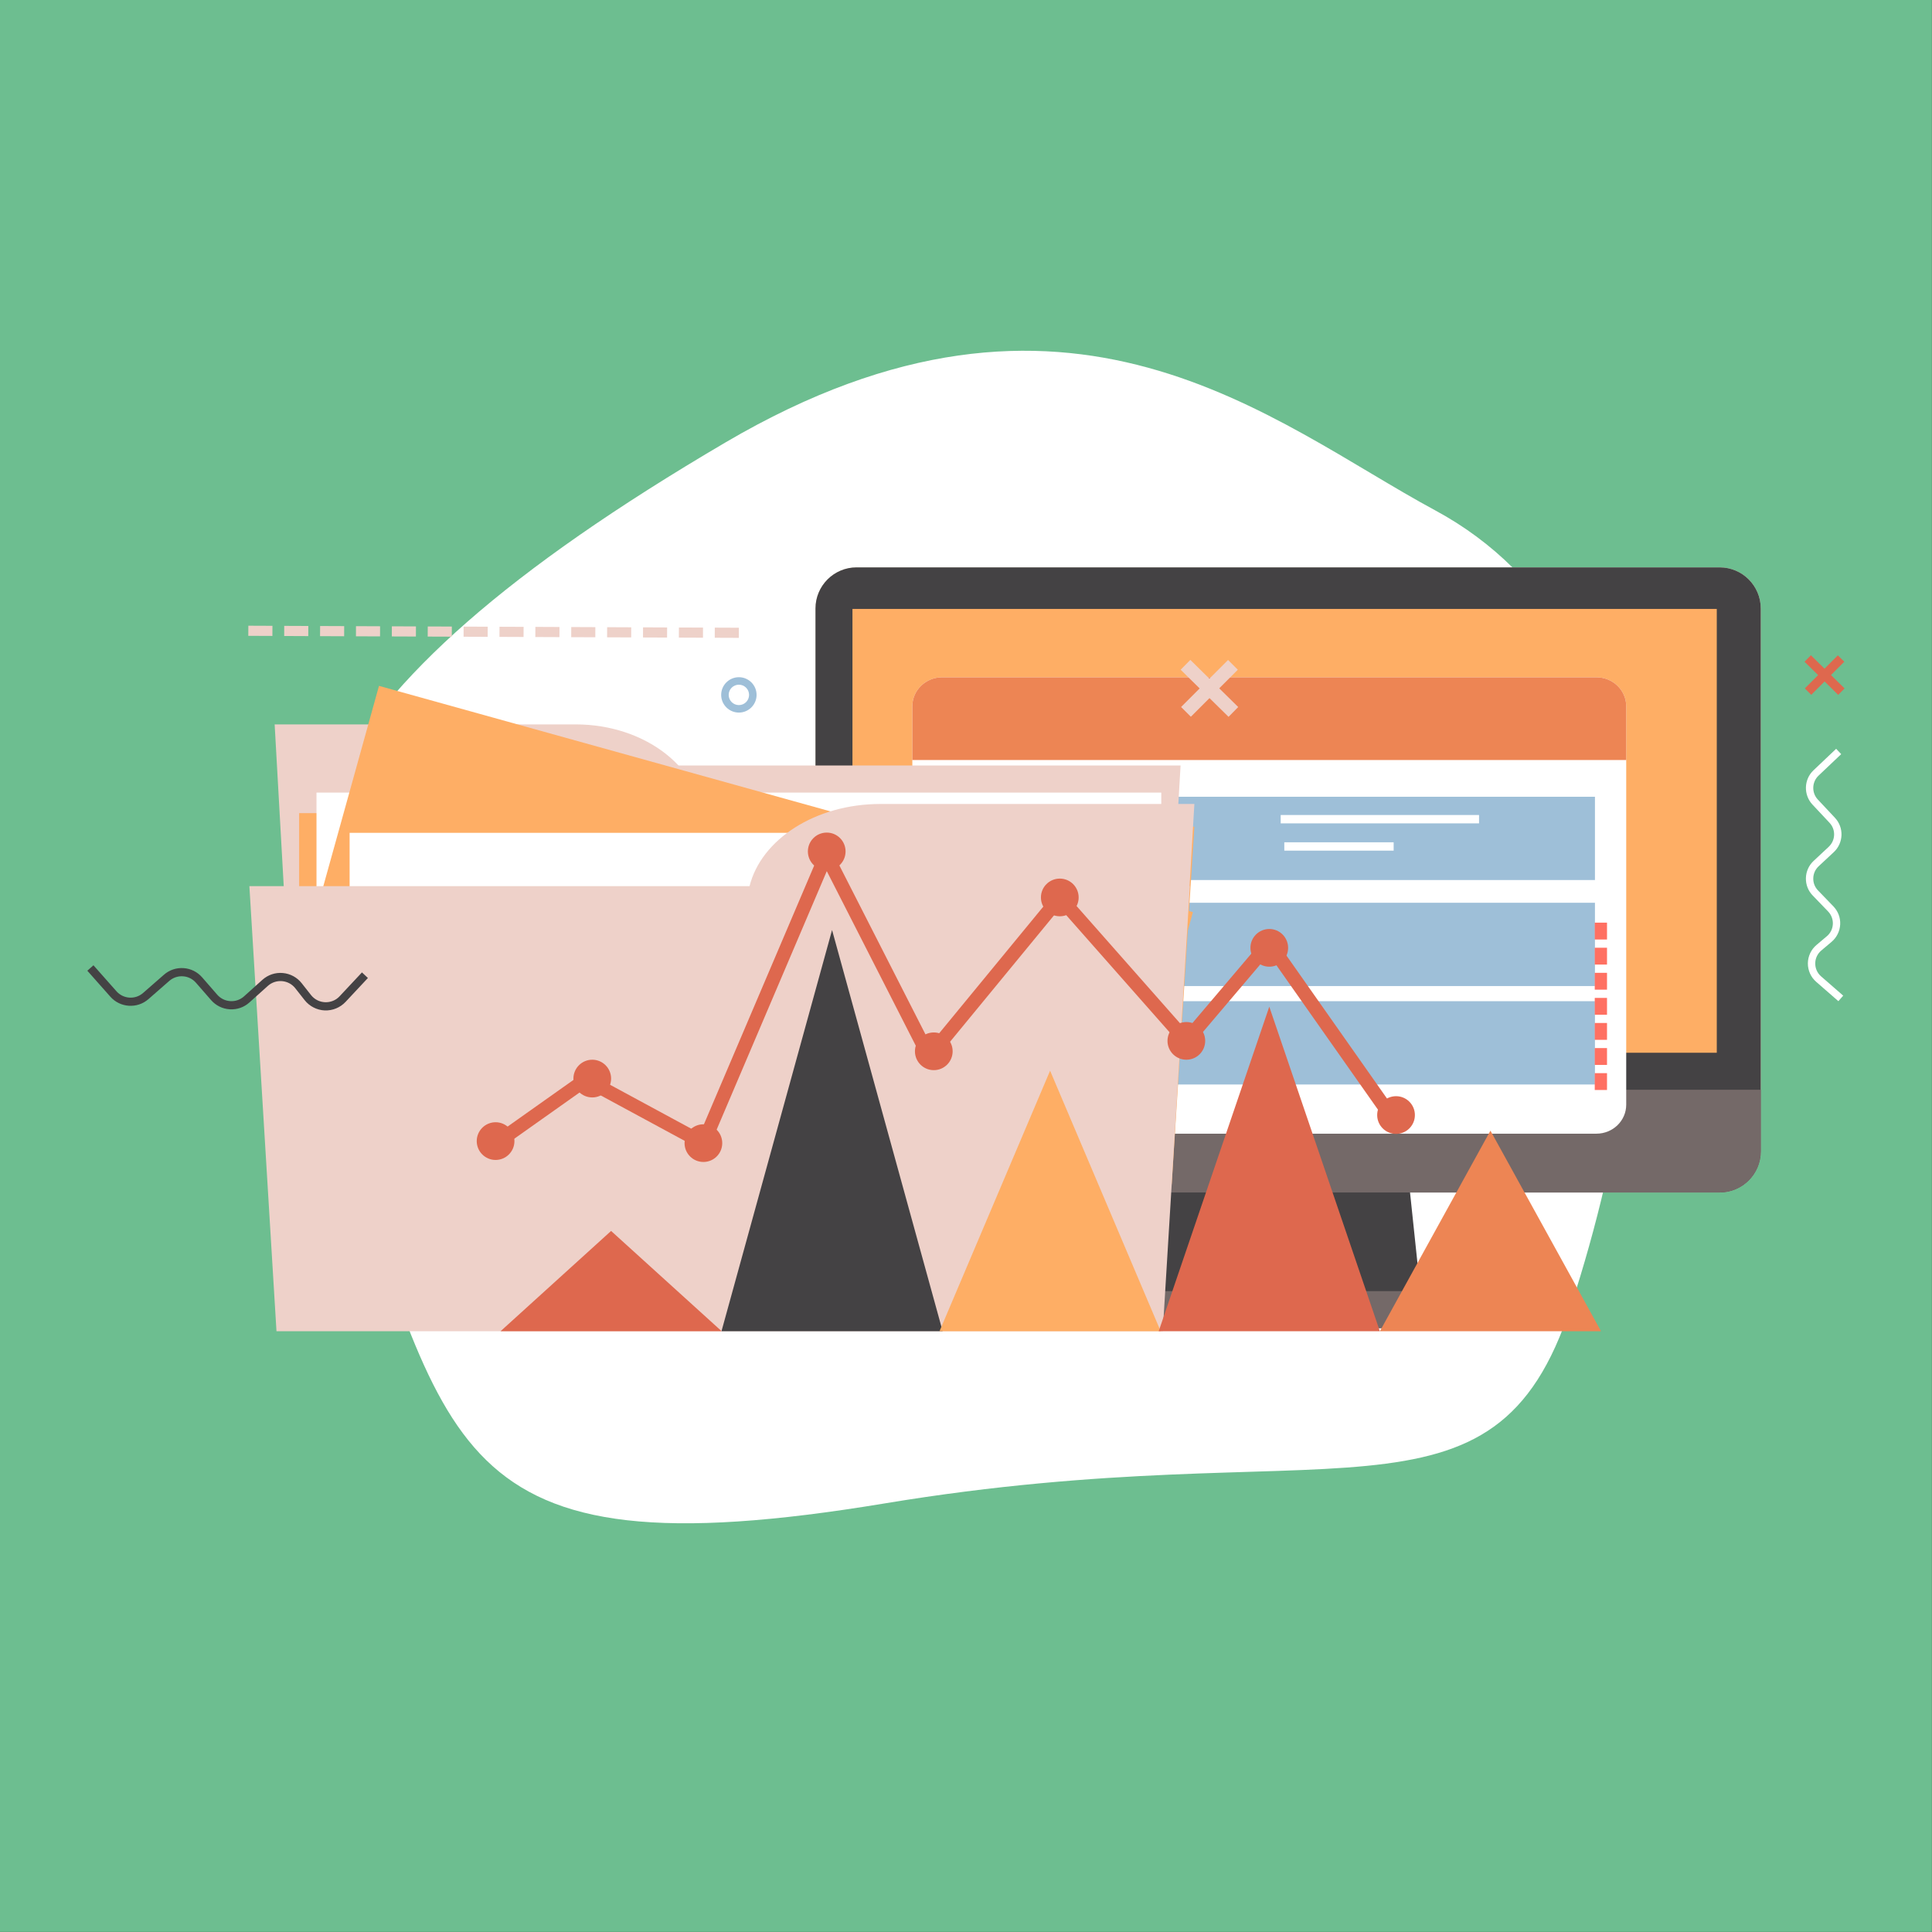
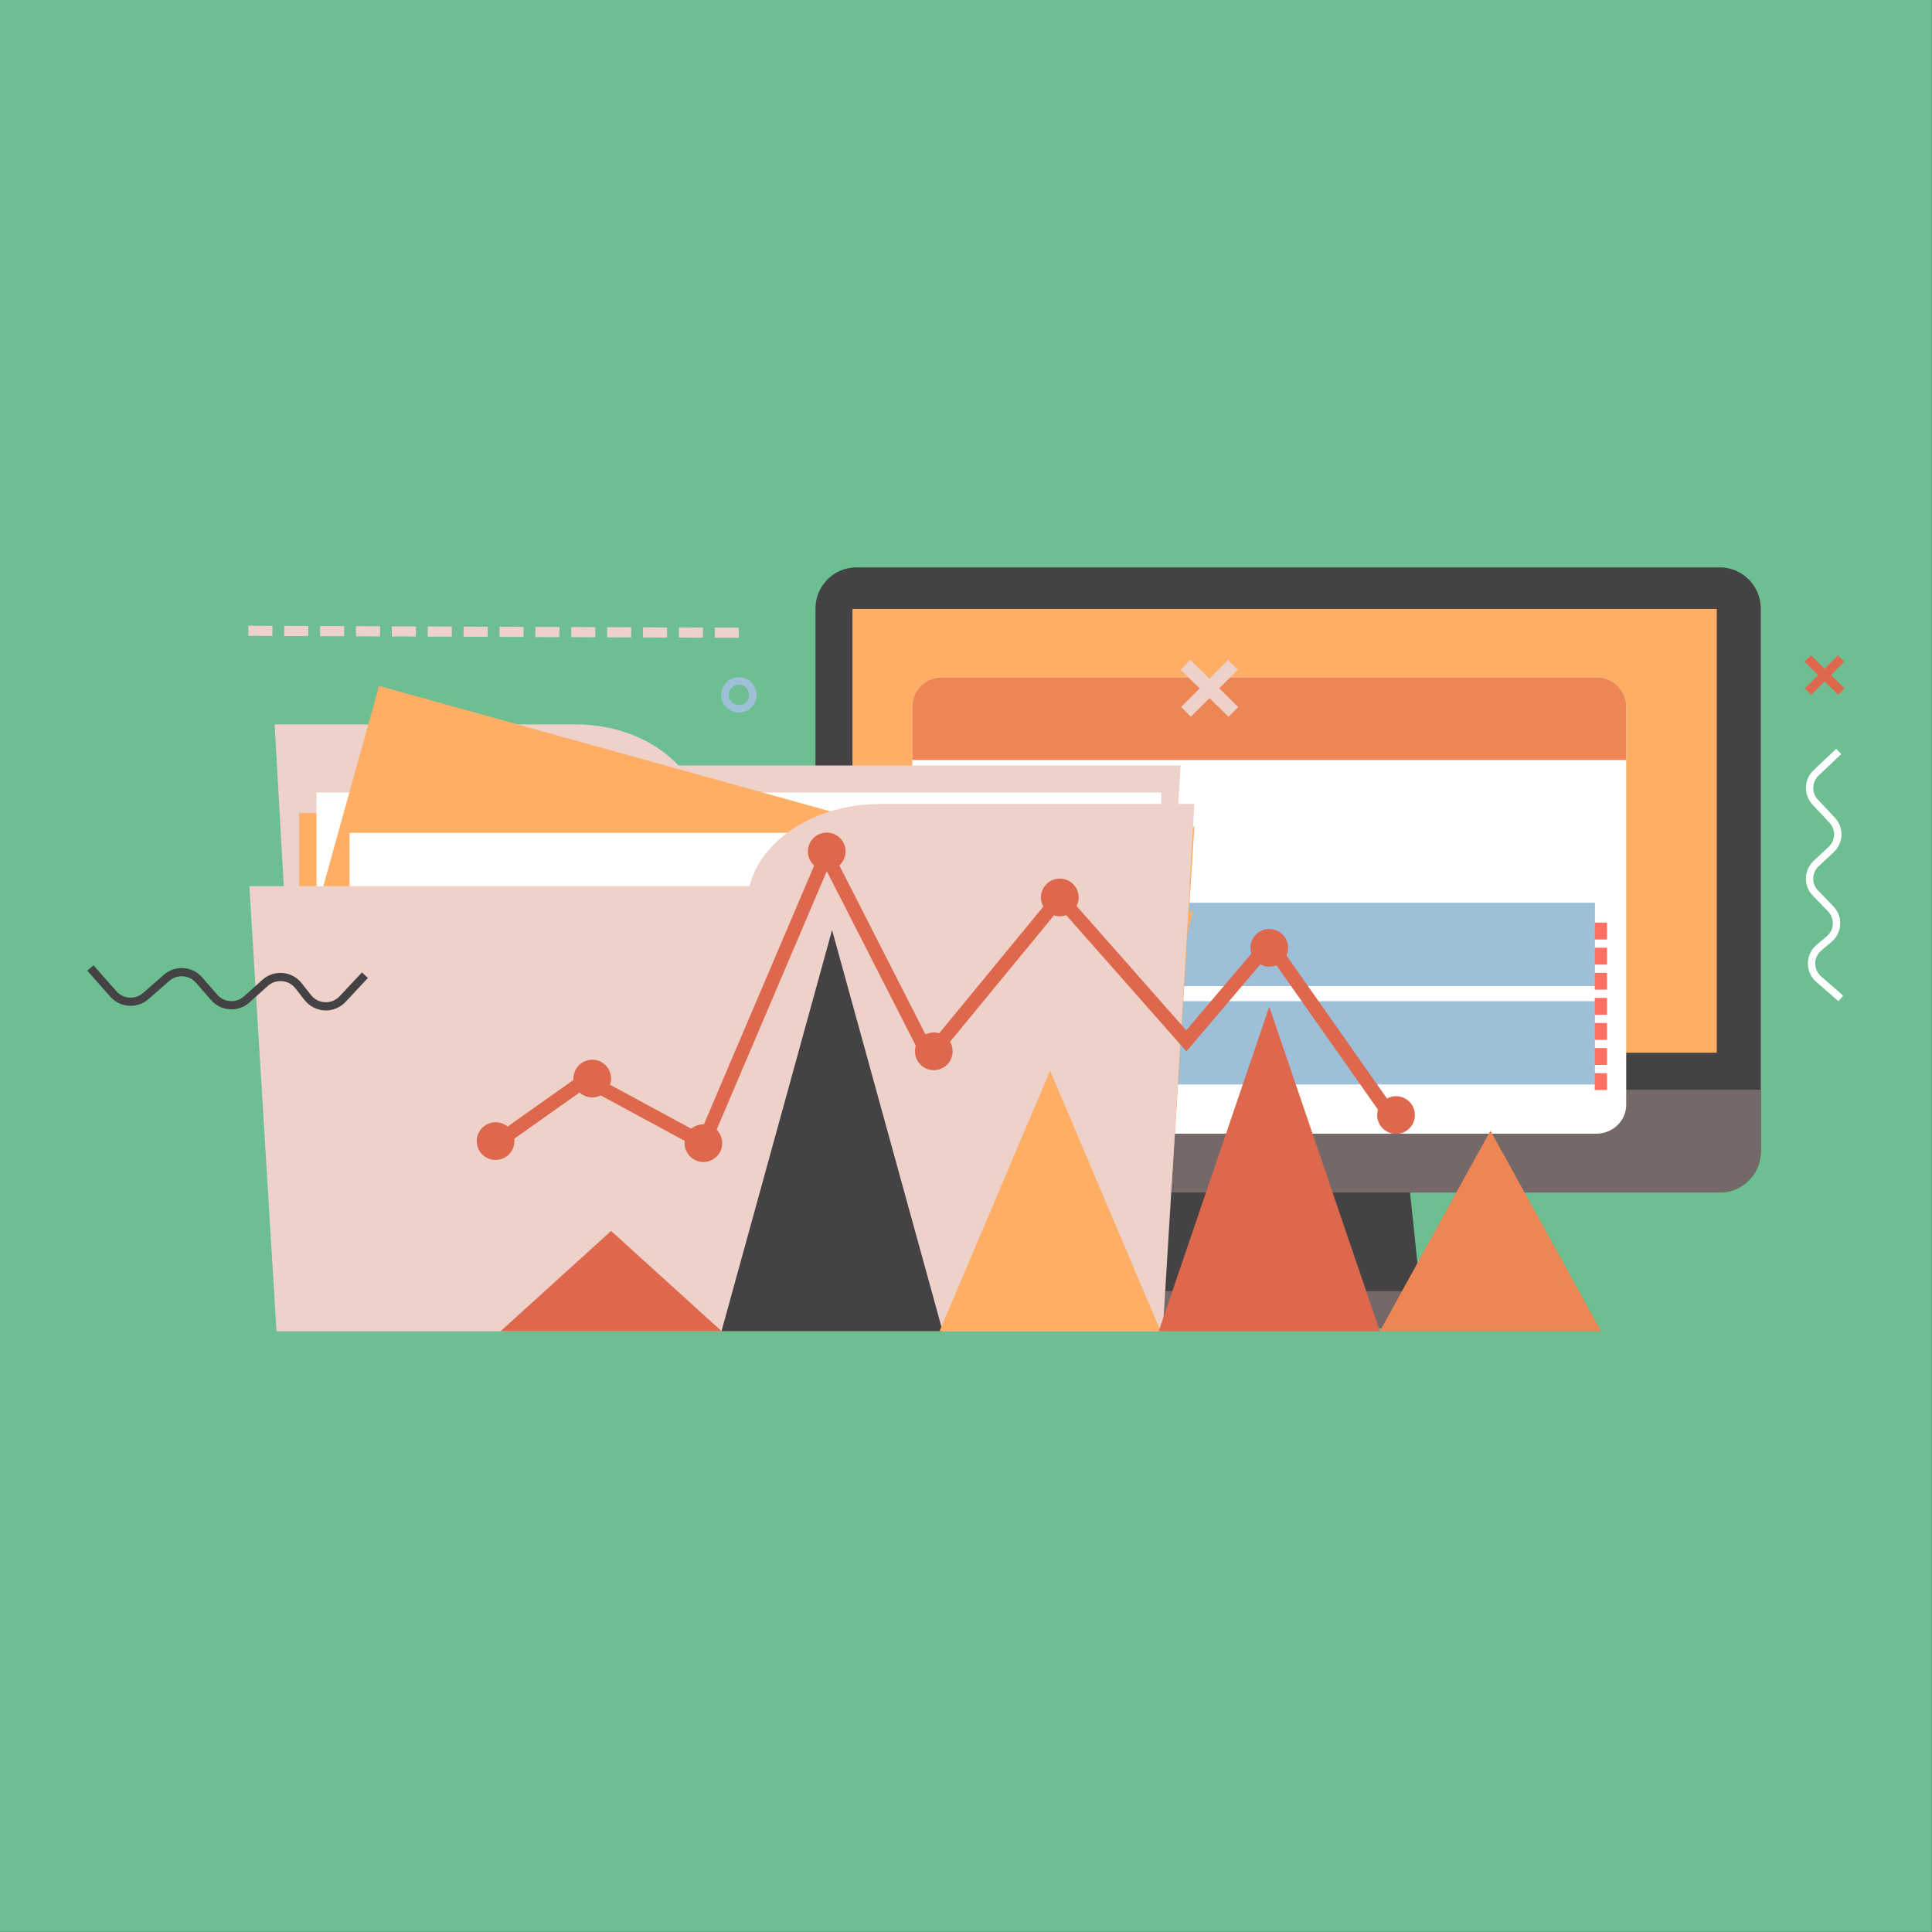
<svg xmlns="http://www.w3.org/2000/svg" width="100%" height="100%" viewBox="0 0 10313 10313" version="1.1" xml:space="preserve" style="fill-rule:evenodd;clip-rule:evenodd;stroke-linejoin:round;stroke-miterlimit:2;">
  <rect x="0" y="0" width="10313" height="10313" fill="#333333" stroke="none" />
  <rect id="Artboard1" x="0" y="0" width="10312.5" height="10312.5" style="fill:#6dbe90;" />
  <g>
-     <path d="M3872.62,2361.68c-2338.26,1373.04 -2558,2299.4 -2098.07,3572.33c642.471,1778.17 564.493,2486.15 2948.84,2091.01c2386.73,-395.499 3249.62,212.31 3661.68,-1051.67c560.147,-1718.2 530.474,-3572.53 -724.153,-4249.11c-873.101,-470.836 -1954.13,-1439.59 -3788.29,-362.562Z" style="fill:#fff;fill-rule:nonzero;" />
    <g>
-       <path d="M9398.98,6146.16c-0,121.049 -98.3,219.236 -219.273,219.236l-4607.34,-0c-121.088,-0 -219.388,-98.187 -219.388,-219.236l-0,-2898.04c-0,-121.164 98.3,-219.541 219.388,-219.541l4607.34,0c120.973,0 219.273,98.377 219.273,219.541l-0,2898.04Z" style="fill:#fff1d6;fill-rule:nonzero;" />
      <path d="M7602.9,7089.37l-1444.64,0l87.877,-1250.36l1225.18,-0l131.588,1250.36Z" style="fill:#444244;fill-rule:nonzero;" />
      <path d="M9398.98,6146.16c-0,121.049 -98.3,219.236 -219.273,219.236l-4607.34,-0c-121.088,-0 -219.388,-98.187 -219.388,-219.236l-0,-2898.04c-0,-121.164 98.3,-219.541 219.388,-219.541l4607.34,0c120.973,0 219.273,98.377 219.273,219.541l-0,2898.04Z" style="fill:#444244;fill-rule:nonzero;" />
      <rect x="4550.45" y="3250.44" width="4613.73" height="2369.1" style="fill:#feae65;fill-rule:nonzero;" />
      <path d="M4572.36,6365.4l4607.34,-0c120.973,-0 219.273,-98.187 219.273,-219.236l-0,-329.177l-5046,-0l-0,329.177c-0,121.049 98.3,219.236 219.388,219.236Z" style="fill:#746968;fill-rule:nonzero;" />
      <rect x="5454.63" y="6891.97" width="2783.3" height="197.4" style="fill:#746968;fill-rule:nonzero;" />
      <path d="M8680.74,5896.98c0,85.252 -71.063,154.565 -159.016,154.565l-3492.9,-0c-87.801,-0 -158.787,-69.313 -158.787,-154.565l-0,-2126.93c-0,-85.366 70.986,-154.526 158.787,-154.526l3492.9,-0c87.953,-0 159.016,69.16 159.016,154.526l0,2126.93Z" style="fill:#fff;fill-rule:nonzero;" />
      <path d="M8521.73,3615.53l-3492.9,-0c-87.801,-0 -158.787,69.16 -158.787,154.526l-0,286.874l3810.7,0l0,-286.874c0,-85.366 -71.063,-154.526 -159.016,-154.526Z" style="fill:#ed8554;fill-rule:nonzero;" />
-       <rect x="5056.52" y="4253.15" width="3457.33" height="444.483" style="fill:#9ebfd8;fill-rule:nonzero;" />
      <rect x="5056.52" y="4818.95" width="3457.33" height="444.597" style="fill:#9ebfd8;fill-rule:nonzero;" />
      <rect x="5056.52" y="5344.35" width="3457.33" height="444.634" style="fill:#9ebfd8;fill-rule:nonzero;" />
      <path d="M1627.91,6462.1l4535.25,0l138.739,-2375.91l-4812.61,0l138.624,2375.91Z" style="fill:#eed1c9;fill-rule:nonzero;" />
      <path d="M3754.69,4406c-0,297.755 -305.287,539.17 -681.902,539.17l-1545.38,13.695l-61.323,-1092.03l1606.7,0c376.615,0 681.902,241.492 681.902,539.169Z" style="fill:#eed1c9;fill-rule:nonzero;" />
      <rect x="1596.72" y="4340.5" width="4597.79" height="1876.23" style="fill:#feae65;fill-rule:nonzero;" />
      <path d="M6254.58,6321.91l-4331.92,-0l-0,-1876.27l4452.85,-32.792l-120.935,1909.06Z" style="fill:#feae65;fill-rule:nonzero;" />
      <rect x="1689.43" y="4230.82" width="4509.42" height="1876.27" style="fill:#fff;fill-rule:nonzero;" />
      <path d="M5865.18,6676.77l-4344.62,-1207.79l502.497,-1807.76l4344.66,1207.72l-502.535,1807.83Z" style="fill:#feae65;fill-rule:nonzero;" />
      <rect x="1866.25" y="4445.65" width="4300.53" height="1876.27" style="fill:#fff;fill-rule:nonzero;" />
      <path d="M6349.95,4730.24l25.564,-438.586l-1675.79,-0c-347.475,-0 -636.366,188.992 -698.603,438.586l-2669.9,-0l144.674,2375.95l4730.94,-0l104.843,-1722.5l0.152,-1.75l39.641,-651.697l-1.522,-0Z" style="fill:#eed1c9;fill-rule:nonzero;" />
      <rect x="8512.79" y="4925.05" width="65.432" height="90.007" style="fill:#ff7062;fill-rule:nonzero;" />
      <rect x="8512.79" y="5058.99" width="65.432" height="89.855" style="fill:#ff7062;fill-rule:nonzero;" />
      <rect x="8512.79" y="5192.9" width="65.432" height="89.893" style="fill:#ff7062;fill-rule:nonzero;" />
      <rect x="8512.79" y="5326.81" width="65.432" height="89.893" style="fill:#ff7062;fill-rule:nonzero;" />
      <rect x="8512.79" y="5460.64" width="65.432" height="89.969" style="fill:#ff7062;fill-rule:nonzero;" />
      <rect x="8512.79" y="5594.59" width="65.432" height="89.931" style="fill:#ff7062;fill-rule:nonzero;" />
      <rect x="8512.79" y="5728.46" width="65.432" height="89.932" style="fill:#ff7062;fill-rule:nonzero;" />
      <path d="M466.187,5181.64l32.717,-28.95l122.913,138.853c36.635,41.389 100.089,45.461 141.516,9.282l111.844,-97.768c29.064,-25.412 66.117,-37.814 104.768,-35.302c38.498,2.738 73.572,20.124 98.909,49.15l80.762,92.822c17.728,20.314 42.684,32.64 69.732,34.238c27.161,1.826 53.258,-7.419 73.42,-25.564l97.807,-88.029c30.091,-26.858 68.779,-39.945 108.99,-36.445c39.564,3.385 76.503,23.206 100.963,54.59l49.646,63.036c18.259,23.205 45.422,37.091 74.714,38.233c29.406,1.368 57.976,-10.196 77.948,-31.69l119.261,-127.364l31.803,29.787l-119.223,127.479c-28.722,30.662 -69.427,47.324 -111.616,45.649c-41.998,-1.978 -81.066,-22.063 -107.088,-55.123l-49.683,-63.187c-17.308,-22.065 -42.378,-35.493 -70.491,-38.042c-28.037,-2.245 -55.237,6.696 -76.084,25.488l-97.958,87.992c-28.874,26.21 -66.079,39.183 -105.073,36.862c-38.84,-2.397 -74.371,-19.858 -100.012,-49.265l-80.687,-92.593c-17.728,-20.315 -42.303,-32.564 -69.008,-34.315c-26.896,-1.826 -52.764,6.772 -73.116,24.423l-111.729,97.655c-59.574,51.965 -150.647,46.144 -202.993,-13.088l-122.952,-138.814Z" style="fill:#444244;fill-rule:nonzero;" />
      <path d="M5031.91,7106.19l-1180.63,-0l590.297,-2141.69l590.335,2141.69Z" style="fill:#444244;fill-rule:nonzero;" />
      <path d="M3852.42,7106.19l-1180.63,-0l590.222,-535.441l590.411,535.441Z" style="fill:#de684e;fill-rule:nonzero;" />
      <path d="M6195.73,7106.19l-1180.63,-0l590.298,-1390.85l590.335,1390.85Z" style="fill:#feae65;fill-rule:nonzero;" />
      <path d="M8546.38,7106.19l-1180.67,-0l590.26,-1070.81l590.411,1070.81Z" style="fill:#ed8554;fill-rule:nonzero;" />
      <path d="M7365.71,7106.19l-1180.63,-0l590.374,-1732.43l590.259,1732.43Z" style="fill:#de684e;fill-rule:nonzero;" />
      <path d="M3772.72,6153.65l-642.567,-347.665l-460.498,326.057l-42.569,-60.068l497.931,-352.611l611.716,330.965l670.717,-1574.02l558.875,1096.44l689.815,-839.053l676.044,766.164l446.004,-525.587l703.967,1001.15l-60.296,42.341l-649.148,-923.241l-439.386,517.942l-675.168,-765.176l-706.363,859.064l-538.409,-1056.12l-640.665,1503.42Z" style="fill:#de684e;fill-rule:nonzero;" />
      <path d="M7552.69,5952.11c-0,55.579 -45.041,100.659 -100.584,100.659c-55.654,-0 -100.734,-45.08 -100.734,-100.659c0,-55.618 45.08,-100.66 100.734,-100.66c55.543,0 100.584,45.042 100.584,100.66Z" style="fill:#de684e;fill-rule:nonzero;" />
-       <path d="M6433.34,5556.17c0,55.617 -44.964,100.62 -100.468,100.62c-55.731,0 -100.773,-45.003 -100.773,-100.62c0,-55.579 45.042,-100.545 100.773,-100.545c55.504,-0 100.468,44.966 100.468,100.545Z" style="fill:#de684e;fill-rule:nonzero;" />
      <path d="M6875.96,5059.57c0,55.541 -44.927,100.621 -100.393,100.621c-55.693,0 -100.773,-45.08 -100.773,-100.621c0,-55.542 45.08,-100.621 100.773,-100.621c55.466,-0 100.393,45.079 100.393,100.621Z" style="fill:#de684e;fill-rule:nonzero;" />
      <path d="M5757.86,4790.49c-0,55.656 -45.156,100.622 -100.622,100.622c-55.731,0 -100.773,-44.966 -100.773,-100.622c0,-55.579 45.042,-100.582 100.773,-100.582c55.466,0 100.622,45.003 100.622,100.582Z" style="fill:#de684e;fill-rule:nonzero;" />
      <path d="M5085.21,5611.78c0,55.655 -45.041,100.659 -100.545,100.659c-55.731,0 -100.697,-45.004 -100.697,-100.659c-0,-55.541 44.966,-100.583 100.697,-100.583c55.504,-0 100.545,45.042 100.545,100.583Z" style="fill:#de684e;fill-rule:nonzero;" />
      <path d="M4513.63,4544.93c-0,55.656 -44.966,100.697 -100.469,100.697c-55.732,0 -100.697,-45.041 -100.697,-100.697c0,-55.579 44.965,-100.583 100.697,-100.583c55.503,-0 100.469,45.004 100.469,100.583Z" style="fill:#de684e;fill-rule:nonzero;" />
      <path d="M3855.31,6101.99c-0,55.541 -44.928,100.583 -100.393,100.583c-55.808,0 -100.774,-45.042 -100.774,-100.583c-0,-55.655 44.966,-100.583 100.774,-100.583c55.465,-0 100.393,44.928 100.393,100.583Z" style="fill:#de684e;fill-rule:nonzero;" />
      <path d="M3262.08,5757.48c0,55.617 -45.041,100.621 -100.582,100.621c-55.504,-0 -100.622,-45.004 -100.622,-100.621c0,-55.58 45.118,-100.698 100.622,-100.698c55.541,0 100.582,45.118 100.582,100.698Z" style="fill:#de684e;fill-rule:nonzero;" />
      <path d="M2746.01,6091.23c0,55.617 -45.041,100.621 -100.582,100.621c-55.504,-0 -100.622,-45.004 -100.622,-100.621c-0,-55.58 45.118,-100.698 100.622,-100.698c55.541,0 100.582,45.118 100.582,100.698Z" style="fill:#de684e;fill-rule:nonzero;" />
      <path d="M6558,3826.59l-255.68,-251.611l51.699,-52.497l255.567,251.609l-51.586,52.499Z" style="fill:#eed1c9;fill-rule:nonzero;" />
      <path d="M6356.84,3826.02l-52.155,-52.002l250.583,-251.04l52.155,52.003l-250.583,251.039Z" style="fill:#eed1c9;fill-rule:nonzero;" />
      <rect x="6836.32" y="4350.5" width="1058.82" height="44.623" style="fill:#fff;fill-rule:nonzero;" />
      <rect x="6855.6" y="4496.16" width="583.716" height="44.548" style="fill:#fff;fill-rule:nonzero;" />
      <path d="M9801.38,3997.09l26.934,28.493l-120.973,114.772c-35.987,34.124 -37.662,91.302 -3.804,127.593l91.3,97.312c23.662,25.26 36.103,58.318 35.037,93.05c-1.37,34.657 -15.826,66.802 -41.2,90.465l-80.839,75.437c-17.765,16.662 -28.037,39.411 -28.568,63.758c-0.762,24.461 8.331,47.59 25.259,65.204l82.247,85.138c24.993,26.249 38.042,60.6 36.101,96.741c-1.902,35.683 -18.527,69.426 -45.879,92.48l-55.198,46.563c-20.201,17.157 -31.88,41.922 -32.031,68.4c-0.23,26.515 11.032,51.736 30.928,69.121l118.31,103.132l-25.755,29.482l-118.423,-103.207c-28.495,-24.879 -44.662,-60.981 -44.472,-98.871c0.495,-37.89 17.271,-73.535 46.183,-98.034l55.198,-46.526c19.365,-16.206 30.587,-39.183 31.994,-64.557c1.179,-25.221 -7.723,-49.302 -25.26,-67.562l-82.209,-85.328c-24.385,-24.956 -37.167,-58.129 -36.292,-93.165c0.99,-35.074 15.483,-67.524 41.047,-91.339l80.688,-75.437c17.688,-16.586 27.961,-39.145 28.759,-63.264c0.876,-24.118 -7.76,-47.134 -24.308,-64.785l-91.301,-97.388c-48.465,-51.965 -46.069,-133.984 5.516,-182.868l121.011,-114.81Z" style="fill:#fff;fill-rule:nonzero;" />
      <path d="M1454.02,3394.66l0.266,-54.057l-128.62,-0.533l-0.267,54.057l128.621,0.533Z" style="fill:#eed1c9;fill-rule:nonzero;" />
      <path d="M1645.53,3395.53l0.229,-54.095l-128.621,-0.533l-0.152,54.057l128.544,0.571Z" style="fill:#eed1c9;fill-rule:nonzero;" />
      <path d="M1837.07,3396.3l0.191,-54.134l-128.544,-0.533l-0.267,54.134l128.62,0.533Z" style="fill:#eed1c9;fill-rule:nonzero;" />
      <path d="M2028.65,3397.09l0.19,-54.134l-128.581,-0.57l-0.229,54.171l128.62,0.533Z" style="fill:#eed1c9;fill-rule:nonzero;" />
      <path d="M2220.15,3397.82l0.228,-54.059l-128.619,-0.57l-0.191,54.134l128.582,0.495Z" style="fill:#eed1c9;fill-rule:nonzero;" />
      <path d="M2411.73,3398.58l0.152,-54.057l-128.505,-0.495l-0.266,54.096l128.619,0.456Z" style="fill:#eed1c9;fill-rule:nonzero;" />
      <path d="M2603.2,3399.45l0.228,-54.095l-128.62,-0.533l-0.19,54.096l128.582,0.532Z" style="fill:#eed1c9;fill-rule:nonzero;" />
      <path d="M2794.74,3400.21l0.265,-54.096l-128.657,-0.494l-0.229,54.057l128.621,0.533Z" style="fill:#eed1c9;fill-rule:nonzero;" />
      <path d="M2986.24,3401.01l0.227,-54.134l-128.619,-0.57l-0.229,54.172l128.621,0.532Z" style="fill:#eed1c9;fill-rule:nonzero;" />
      <path d="M3177.74,3401.74l0.227,-54.057l-128.619,-0.572l-0.228,54.134l128.62,0.495Z" style="fill:#eed1c9;fill-rule:nonzero;" />
      <path d="M3369.28,3402.57l0.191,-54.059l-128.545,-0.57l-0.228,54.096l128.582,0.533Z" style="fill:#eed1c9;fill-rule:nonzero;" />
      <path d="M3560.83,3403.37l0.227,-54.058l-128.543,-0.571l-0.229,54.096l128.545,0.533Z" style="fill:#eed1c9;fill-rule:nonzero;" />
      <path d="M3752.44,3404.13l0.19,-54.096l-128.543,-0.494l-0.268,54.058l128.621,0.532Z" style="fill:#eed1c9;fill-rule:nonzero;" />
      <path d="M3943.87,3404.93l0.265,-54.133l-128.62,-0.533l-0.19,54.134l128.545,0.532Z" style="fill:#eed1c9;fill-rule:nonzero;" />
      <path d="M9812.34,3709.3l-179.787,-176.972l33.972,-34.58l179.787,177.01l-33.972,34.542Z" style="fill:#de684e;fill-rule:nonzero;" />
      <path d="M9668.5,3709l-34.353,-34.238l176.288,-176.629l34.313,34.199l-176.248,176.668Z" style="fill:#de684e;fill-rule:nonzero;" />
      <path d="M3944.18,3654.9c-30.054,0 -54.515,24.423 -54.515,54.4c0,30.015 24.461,54.476 54.515,54.476c30.052,0 54.399,-24.461 54.399,-54.476c0,-29.977 -24.347,-54.4 -54.399,-54.4Zm-0,148.858c-52.118,0 -94.573,-42.378 -94.573,-94.458c-0,-52.041 42.455,-94.42 94.573,-94.42c52.04,-0 94.458,42.379 94.458,94.42c0,52.08 -42.418,94.458 -94.458,94.458Z" style="fill:#9ebfd8;fill-rule:nonzero;" />
    </g>
  </g>
</svg>